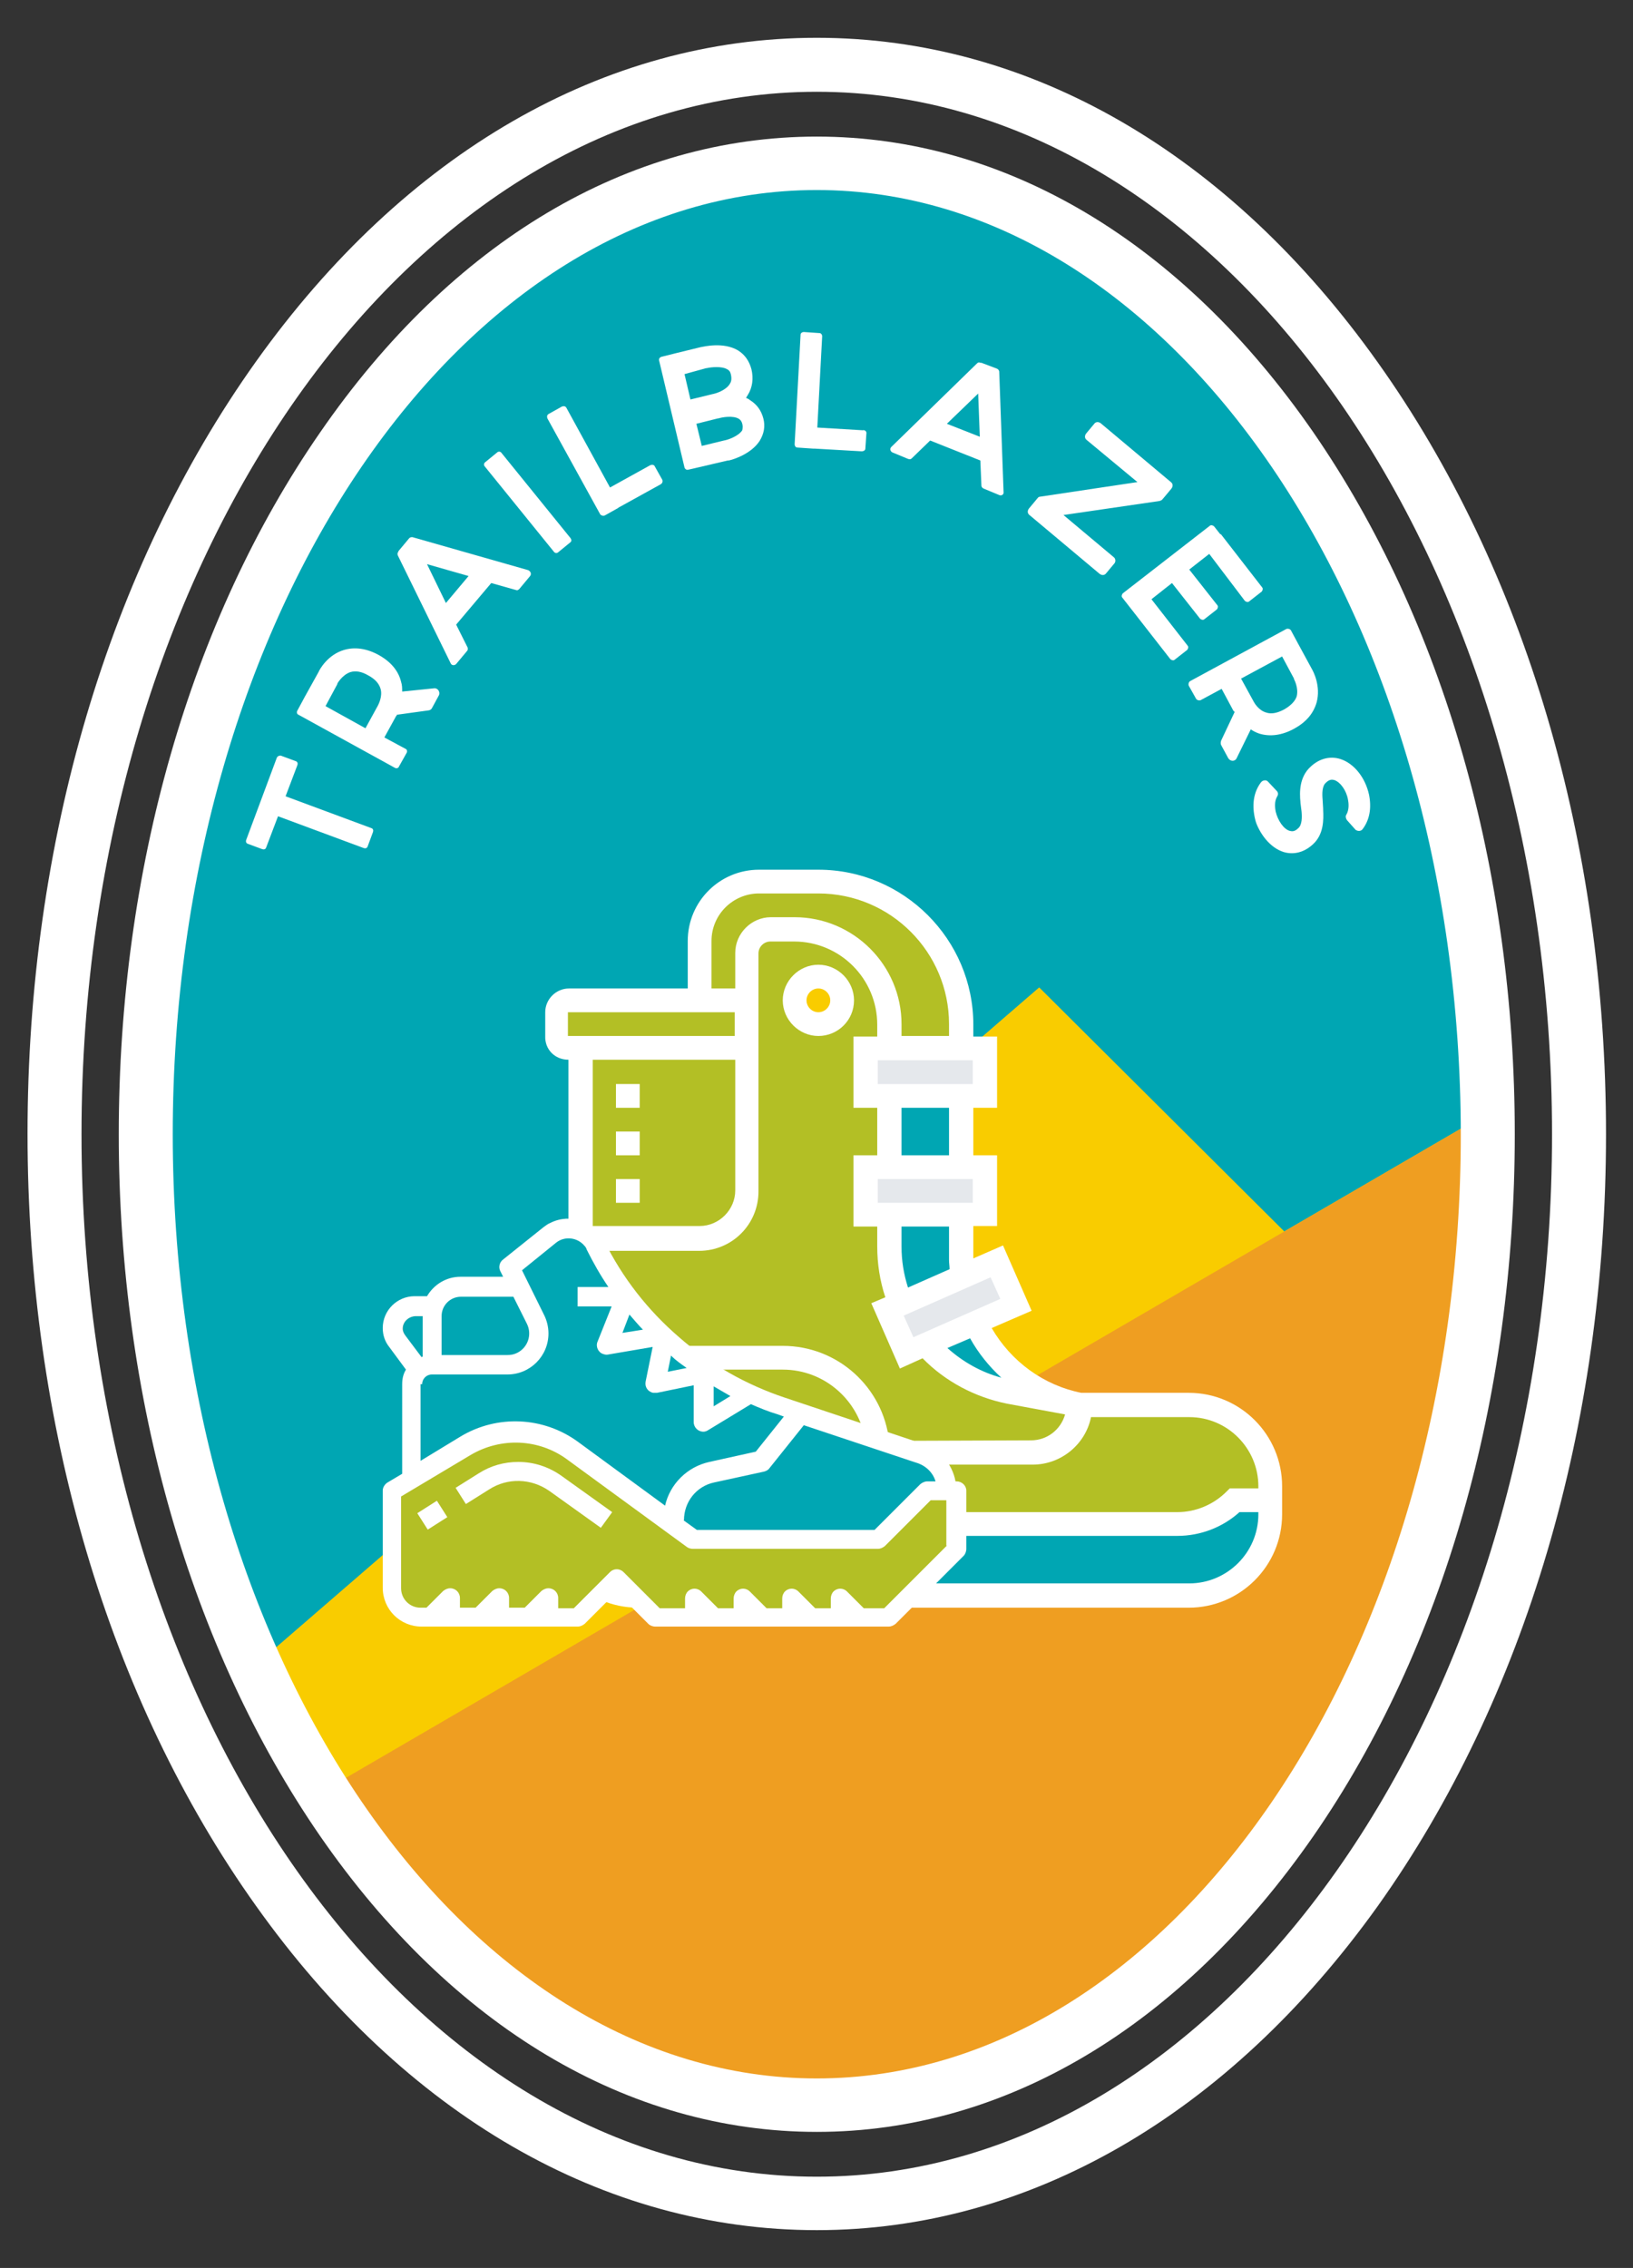
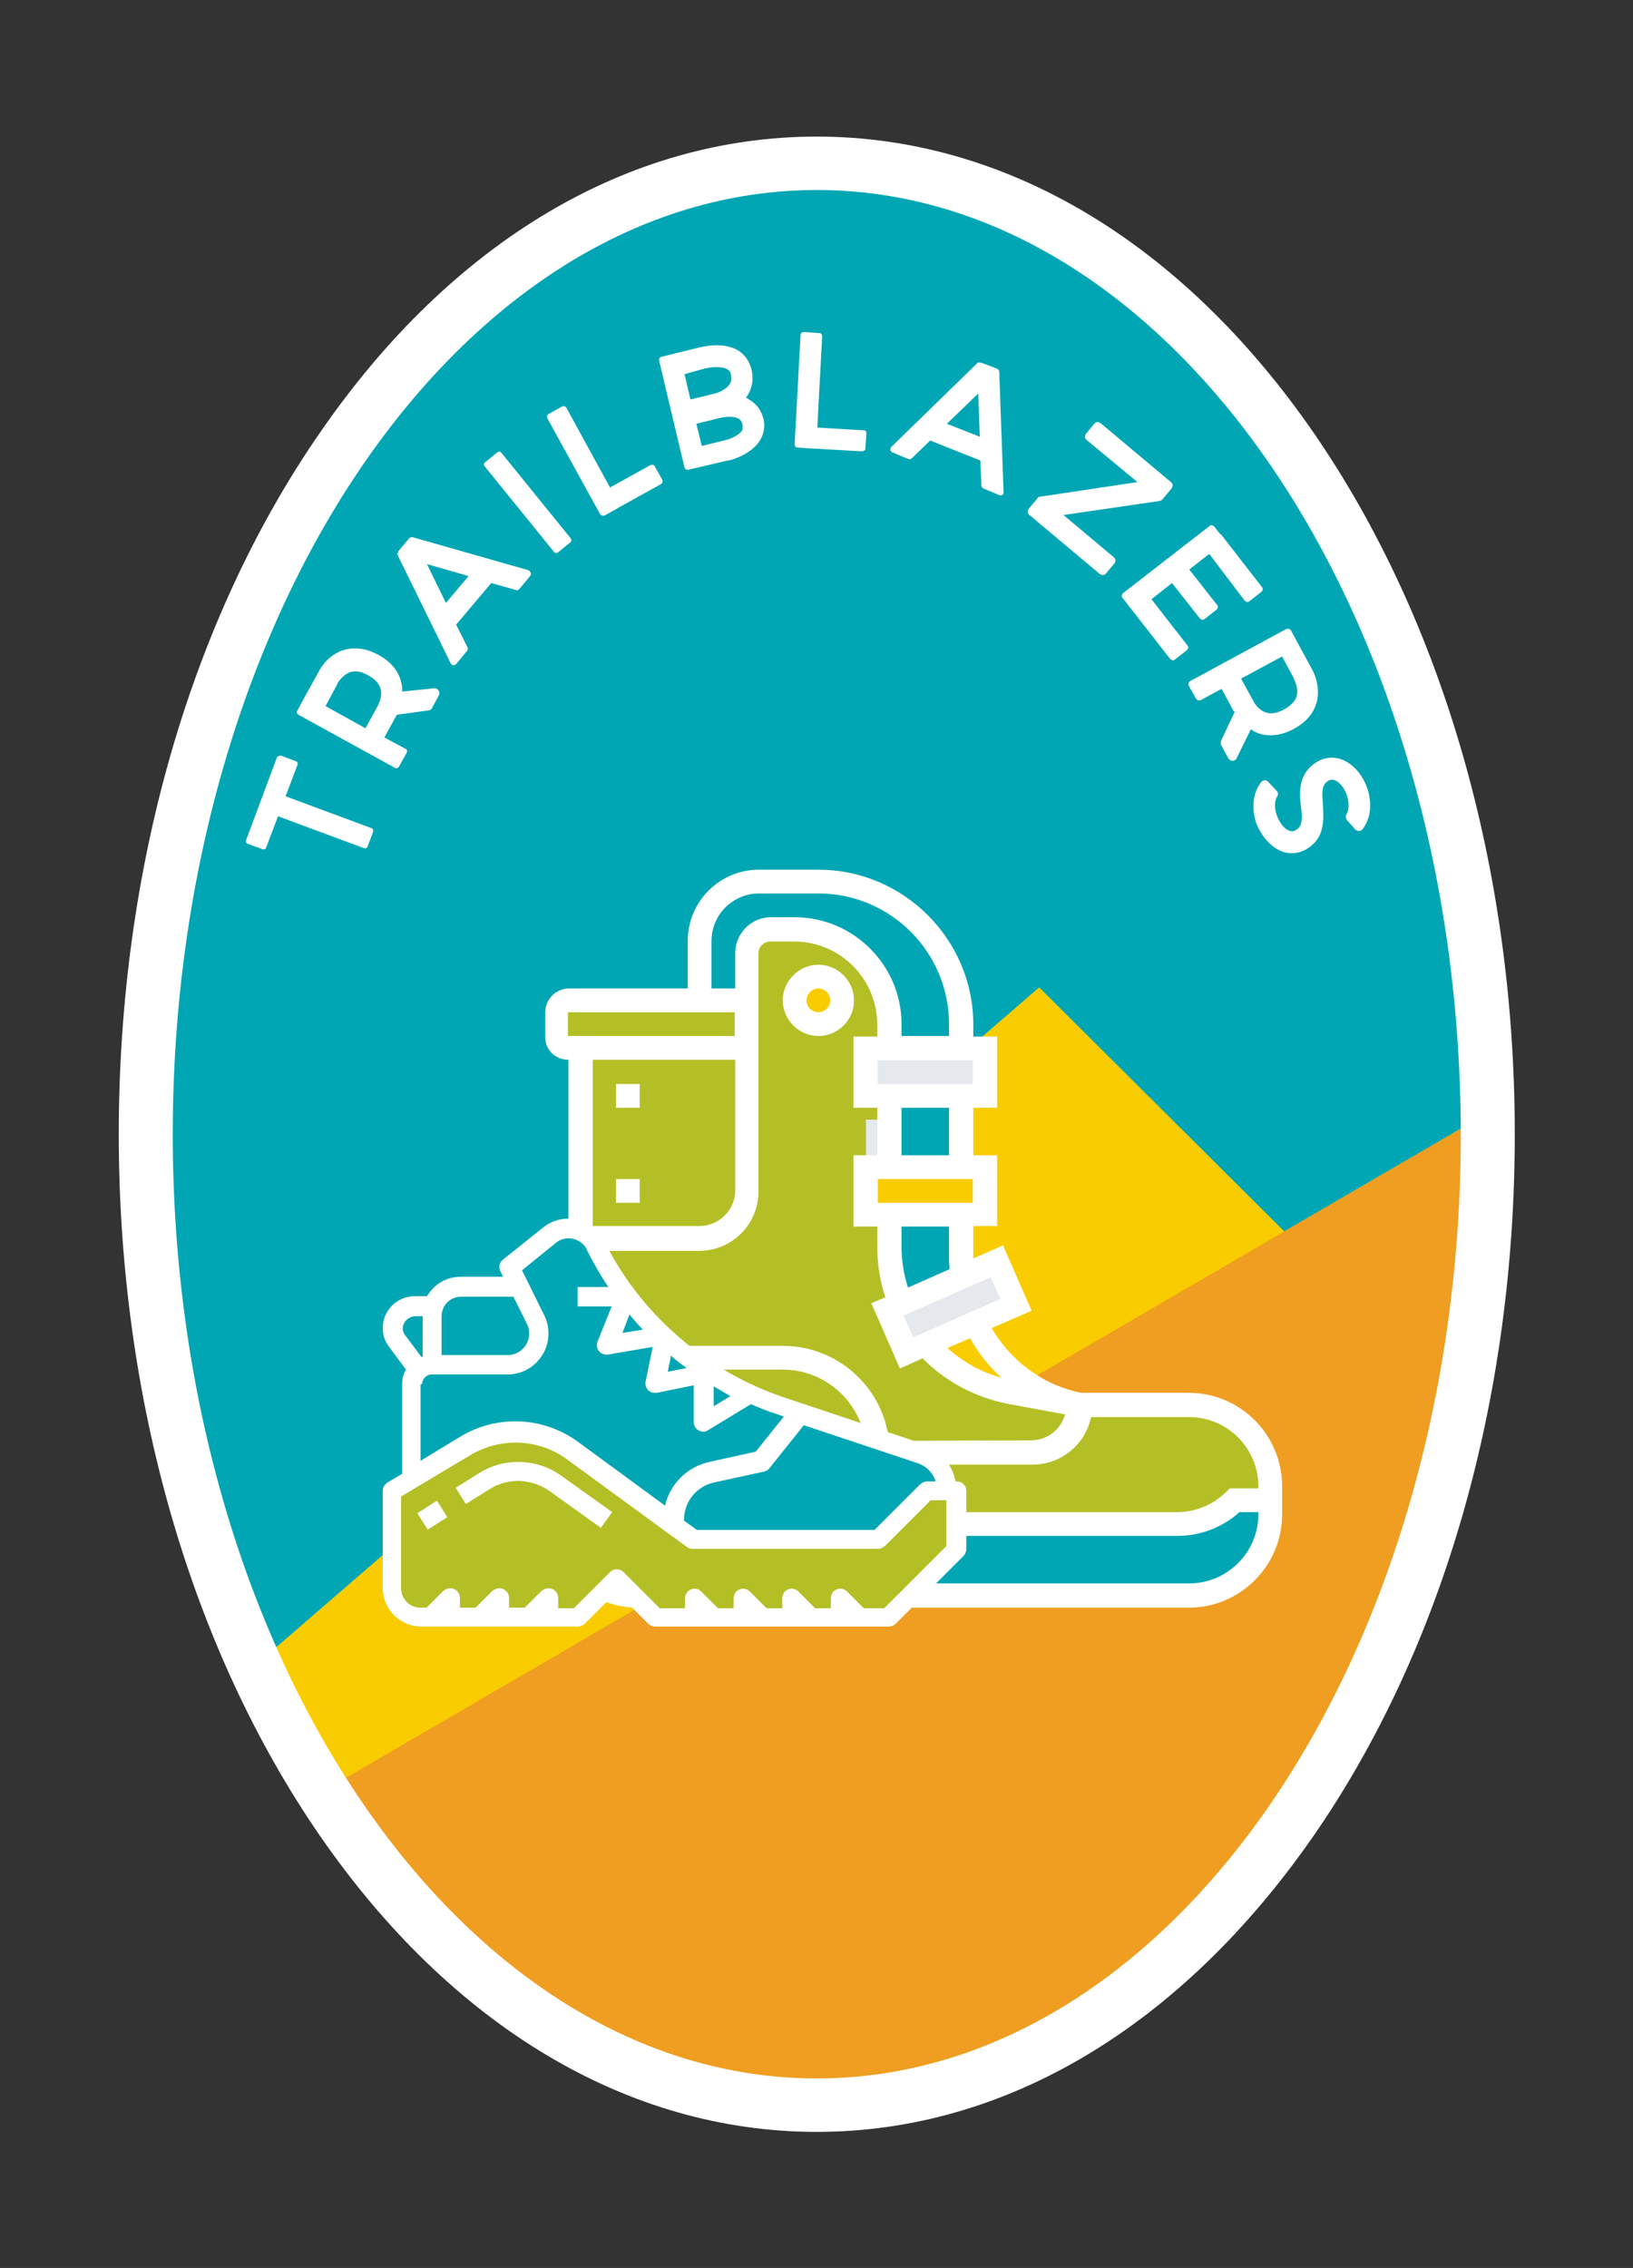
<svg xmlns="http://www.w3.org/2000/svg" xmlns:xlink="http://www.w3.org/1999/xlink" version="1.1" id="Layer_1" x="0px" y="0px" viewBox="0 0 302.5 420.1" style="enable-background:new 0 0 302.5 420.1;" xml:space="preserve">
  <rect x="0" y="0" width="302.5" height="420.1" fill="#333333" stroke="none" />
  <style type="text/css">
	.st0{fill:#FAA819;}
	.st1{fill:#FFFFFF;}
	.st2{fill:#131313;}
	.st3{fill:#FAA819;stroke:#FAA819;stroke-miterlimit:10;}
	.st4{fill:url(#);}
	.st5{fill:#111111;}
	.st6{fill:#4D4D4D;}
	.st7{fill:#EFEFEF;}
	.st8{fill:#F2F2F2;}
	.st9{clip-path:url(#SVGID_2_);}
	.st10{fill:#3FC0CB;}
	.st11{clip-path:url(#SVGID_4_);fill:#FAA819;}
	.st12{fill:#E9A325;}
	.st13{fill:#FFD400;}
	.st14{fill:#BEC531;}
	.st15{clip-path:url(#SVGID_8_);fill:#FAA819;}
	.st16{fill:#FFFEFD;}
	.st17{opacity:0.2;}
	.st18{fill:#DDDDDD;}
	.st19{fill:none;}
	.st20{clip-path:url(#SVGID_12_);fill:#FFD400;}
	.st21{clip-path:url(#SVGID_12_);fill:#FAA819;}
	.st22{clip-path:url(#SVGID_14_);fill:#FFD400;}
	.st23{clip-path:url(#SVGID_14_);fill:#FAA819;}
	.st24{clip-path:url(#SVGID_16_);fill:#FFD400;}
	.st25{clip-path:url(#SVGID_16_);fill:#FAA819;}
	.st26{fill:#1D1D1B;}
	.st27{fill:#221E29;}
	.st28{fill:#D8D8D8;}
	.st29{fill:#00A5B3;}
	.st30{clip-path:url(#SVGID_18_);}
	.st31{fill:#FACA00;}
	.st32{fill:#F19E1E;}
	.st33{fill:#B2BC23;}
	.st34{fill:#E5E8EC;}
	.st35{fill:#B0722C;}
	.st36{fill:#F4AD00;}
	.st37{fill:#FCFDFF;}
	.st38{fill:#303030;}
	.st39{fill:#4B5C6C;}
	.st40{fill:#3EC0CB;}
	.st41{fill:none;stroke:#FFFFFF;stroke-width:0.5;stroke-miterlimit:10;}
	.st42{fill:#FD9607;}
	.st43{clip-path:url(#SVGID_20_);}
	.st44{fill:url(#SVGID_21_);}
	.st45{fill:#F7F7F7;}
	.st46{fill:#A5A5A5;}
	.st47{fill:#F7A71C;}
	.st48{clip-path:url(#SVGID_23_);}
	.st49{fill:#F7A71C;stroke:#F7A71C;stroke-miterlimit:10;}
	.st50{fill:#00A6B3;}
	.st51{clip-path:url(#SVGID_25_);}
	.st52{fill:#F9CC00;}
	.st53{fill:#EF9E21;}
	.st54{fill:#B3BF25;}
	.st55{fill:#AF722D;}
</style>
  <g>
    <ellipse class="st50" cx="150.2" cy="210.1" rx="124.3" ry="179.9" />
    <g>
      <defs>
        <ellipse id="SVGID_24_" cx="151.3" cy="209" rx="123.2" ry="179.9" />
      </defs>
      <clipPath id="SVGID_2_">
        <use xlink:href="#SVGID_24_" style="overflow:visible;" />
      </clipPath>
      <g class="st9">
        <path class="st52" d="M237.9,228.1l-45.4-45.2L18,333.8l34.9,19.1l-46.5,10h279.1V200.4L237.9,228.1z" />
        <path class="st53" d="M6.4,362.9l279.1-162.5v162.5H6.4z" />
        <path class="st53" d="M60.3,357.1c0,0,43.6,27.2,87.5,28.6s88-28.6,88-28.6H60.3z" />
      </g>
    </g>
-     <path class="st1" d="M151.3,413.1c-39.4,0-76.3-21.3-103.9-60.1c-27.3-38.3-42.3-89-42.3-143s15-104.7,42.3-143   C75,28.3,111.9,7,151.3,7s76.3,21.3,103.9,60.1c27.3,38.3,42.3,89,42.3,143s-15,104.7-42.3,143   C227.5,391.8,190.6,413.1,151.3,413.1z M151.3,17C76.2,17,15.1,103.6,15.1,210.1c0,106.5,61.1,193.1,136.2,193.1   s136.2-86.6,136.2-193.1C287.5,103.6,226.4,17,151.3,17z" />
    <path class="st1" d="M151.3,394.9c-34.9,0-67.6-19.5-92-54.8c-24-34.8-37.3-81-37.3-130c0-49,13.2-95.2,37.3-130   c24.4-35.4,57.1-54.8,92-54.8s67.6,19.5,92,54.8c24,34.8,37.3,81,37.3,130c0,49-13.2,95.2-37.3,130   C218.8,375.4,186.2,394.9,151.3,394.9z M151.3,35.2C85.5,35.2,32,113.6,32,210.1c0,96.4,53.5,174.9,119.3,174.9   s119.3-78.4,119.3-174.9C270.5,113.6,217,35.2,151.3,35.2z" />
    <g>
      <g>
        <path class="st1" d="M52.1,140l2.7,1c0.3,0.1,0.4,0.4,0.3,0.7l-2.2,5.8l15.9,5.9c0.3,0.1,0.4,0.4,0.3,0.7l-1,2.7     c-0.1,0.3-0.4,0.4-0.7,0.3l-15.9-5.9l-2.2,5.8c-0.1,0.3-0.4,0.4-0.7,0.3l-2.7-1c-0.3-0.1-0.4-0.4-0.3-0.7l5.7-15.3     C51.5,140,51.9,139.9,52.1,140z" />
        <path class="st1" d="M80.4,127.5c0.7-0.1,1.2,0.7,0.9,1.3l-1.3,2.4c-0.1,0.2-0.4,0.4-0.7,0.4l-5.8,0.8c0,0,0,0.1,0,0.1     c0,0.1-0.1,0.1-0.1,0.1l-2.2,4l3.9,2.1c0.3,0.1,0.4,0.5,0.2,0.8l-1.4,2.5c-0.1,0.3-0.5,0.4-0.8,0.2l-17.8-9.8     c-0.3-0.1-0.4-0.5-0.2-0.8l0.7-1.3l0.7-1.3l2.5-4.5c0.2-0.5,1.7-3.2,4.7-4.1c2-0.6,4.2-0.3,6.4,0.9c2.2,1.2,3.7,2.9,4.2,5     c0.2,0.6,0.2,1.2,0.2,1.8L80.4,127.5z M67.7,134.9l2.3-4.2c0,0,0,0,0,0c0.1-0.2,0.9-1.7,0.5-3.1c-0.3-1-1-1.8-2.3-2.5     c-1.2-0.7-2.3-0.9-3.3-0.6c-1.5,0.5-2.4,2.1-2.4,2.1l0,0.1l-2.2,4.1L67.7,134.9z" />
        <path class="st1" d="M98.2,106.7l-2,2.4c-0.2,0.2-0.4,0.3-0.6,0.2L91,108l-6.5,7.7l2.1,4.2c0.1,0.2,0.1,0.5-0.1,0.7l-2,2.4     c-0.3,0.3-0.8,0.3-1-0.1l-9.8-20c-0.1-0.2-0.1-0.5,0.1-0.7l0,0l0-0.1c0,0,0,0,0,0l2-2.4l0,0c0.2-0.2,0.4-0.2,0.6-0.2l21.4,6.1     C98.3,105.8,98.5,106.3,98.2,106.7z M86.8,106.7l-7.7-2.2l3.5,7.2L86.8,106.7z" />
        <path class="st1" d="M105.6,100.5l-2.2,1.8c-0.2,0.2-0.6,0.2-0.8-0.1L89.8,86.4c-0.2-0.2-0.2-0.6,0.1-0.8l2.2-1.8     c0.2-0.2,0.6-0.2,0.8,0.1l12.8,15.8C105.9,100,105.9,100.3,105.6,100.5z" />
        <path class="st1" d="M121.3,86.4l1.4,2.5c0.1,0.3,0,0.6-0.3,0.8l-7.6,4.2c-0.1,0-0.1,0.1-0.2,0.1c0,0-0.1,0.1-0.1,0.1l-2.5,1.4     c-0.3,0.1-0.6,0-0.8-0.2l-9.8-17.8c-0.1-0.3-0.1-0.6,0.2-0.8l2.5-1.4c0.3-0.1,0.6-0.1,0.8,0.2l8.1,14.8l7.4-4.1     C120.8,86,121.2,86.1,121.3,86.4z" />
        <path class="st1" d="M138.9,74.1c1.3,0.8,2.1,1.9,2.5,3.4s0.1,2.9-0.7,4.2c-1.6,2.4-4.8,3.4-5.7,3.6c-0.1,0-0.1,0-0.2,0l-6.4,1.5     v0l-0.9,0.2c-0.3,0.1-0.6-0.1-0.7-0.4l-4.7-19.8c-0.1-0.3,0.1-0.6,0.4-0.7l2.8-0.7c0,0,0,0,0,0l4.5-1.1c0.6-0.1,4.2-1,6.9,0.6     c1.3,0.8,2.1,2,2.5,3.5c0.4,1.7,0.2,3.4-0.7,4.8c-0.1,0.2-0.2,0.3-0.3,0.5C138.4,73.8,138.7,73.9,138.9,74.1z M126.8,69.3     l1.1,4.7l4.1-1c0.6-0.1,2.5-0.7,3.2-1.9c0.2-0.3,0.4-0.8,0.2-1.7c-0.1-0.5-0.3-0.8-0.7-1c-1-0.6-3-0.4-3.8-0.2l-0.1,0L126.8,69.3     z M137.5,78.5c-0.1-0.4-0.3-0.7-0.6-0.9c-1.1-0.7-3.2-0.3-3.8-0.1l-0.1,0l-4,1l1,4.1l4.1-1c0.7-0.1,2.7-0.8,3.4-1.9     C137.6,79.2,137.6,78.9,137.5,78.5z" />
        <path class="st1" d="M160.5,80.2l-0.2,2.9c0,0.3-0.3,0.5-0.7,0.5l-8.7-0.5c-0.1,0-0.1,0-0.2,0c0,0-0.1,0-0.1,0l-2.9-0.2     c-0.3,0-0.5-0.3-0.5-0.6l1.1-20.3c0-0.3,0.3-0.5,0.6-0.5l2.9,0.2c0.3,0,0.5,0.3,0.5,0.6l-0.9,16.9l8.4,0.5     C160.2,79.6,160.5,79.9,160.5,80.2z" />
        <path class="st1" d="M185.1,91.7l-2.9-1.2c-0.2-0.1-0.4-0.3-0.4-0.5l-0.2-4.7l-9.3-3.7l-3.4,3.3c-0.2,0.2-0.4,0.2-0.7,0.1     l-2.9-1.2c-0.4-0.2-0.5-0.7-0.2-1l15.9-15.5c0.2-0.2,0.4-0.2,0.6-0.1l0,0l0.1,0c0,0,0,0,0.1,0l2.9,1.1l0,0     c0.2,0.1,0.4,0.3,0.4,0.6l0.8,22.2C186,91.6,185.5,91.9,185.1,91.7z M181.5,80.9l-0.3-8l-5.8,5.6L181.5,80.9z" />
        <path class="st1" d="M206.4,104.4l-1.5,1.8c-0.3,0.4-0.8,0.4-1.2,0.1l-13-10.9c-0.4-0.3-0.4-0.8-0.1-1.2l1.5-1.8     c0-0.1,0.1-0.1,0.1-0.1c0.1-0.2,0.3-0.3,0.5-0.3l18-2.7l-9.4-7.8c-0.4-0.3-0.4-0.8-0.1-1.2l1.5-1.8c0.3-0.4,0.8-0.4,1.2-0.1     l13,10.9c0.4,0.3,0.4,0.8,0.1,1.2l-1.5,1.8c0,0-0.1,0.1-0.1,0.1c-0.1,0.2-0.3,0.3-0.6,0.4L197,95.4l9.3,7.8     C206.7,103.5,206.7,104.1,206.4,104.4z" />
        <path class="st1" d="M224,102.6l-3.7,2.9l5.2,6.6c0.2,0.2,0.1,0.6-0.1,0.8l-2.3,1.8c-0.2,0.2-0.6,0.1-0.8-0.1l-5.2-6.6l-3.8,3     l6.7,8.6c0.2,0.2,0.1,0.6-0.1,0.8l-2.3,1.8c-0.2,0.2-0.6,0.1-0.8-0.1l-7.1-9.1c0,0,0,0,0,0l-1.8-2.3c-0.2-0.2-0.1-0.6,0.1-0.8     l16.1-12.5c0.2-0.2,0.6-0.1,0.8,0.1l1.1,1.4c0.1,0,0.1,0.1,0.2,0.1l7.6,9.8c0.2,0.2,0.1,0.6-0.1,0.8l-2.3,1.8     c-0.2,0.2-0.6,0.1-0.8-0.1L224,102.6z" />
        <path class="st1" d="M229.1,140.4c-0.3,0.7-1.2,0.7-1.6,0l-1.3-2.4c-0.1-0.2-0.1-0.5,0-0.8l2.5-5.3c0,0,0-0.1-0.1-0.1     c0-0.1-0.1-0.1-0.1-0.1l-2.2-4.1l-3.9,2.1c-0.3,0.1-0.6,0-0.8-0.2l-1.4-2.5c-0.1-0.3,0-0.6,0.2-0.8l17.9-9.7     c0.3-0.1,0.6,0,0.8,0.2l0.7,1.3l0.7,1.3l2.5,4.6c0.3,0.5,1.7,3.2,0.9,6.2c-0.6,2.1-2,3.7-4.2,4.9c-2.2,1.2-4.4,1.5-6.4,0.9     c-0.6-0.2-1.2-0.5-1.6-0.8L229.1,140.4z M229.9,125.7l2.3,4.2c0,0,0,0,0,0c0.1,0.2,0.9,1.7,2.4,2.1c0.9,0.3,2,0.1,3.3-0.6     c1.2-0.7,2-1.5,2.3-2.4c0.4-1.6-0.5-3.2-0.5-3.2l0-0.1l-2.2-4.1L229.9,125.7z" />
        <path class="st1" d="M247.2,144.5c-0.4-0.1-0.9-0.2-1.6,0.5c-0.7,0.6-0.7,2-0.6,3.1l0.1,1.7c0,0,0,0,0,0c0,0,0,0.1,0,0.1l0,0.1h0     c0.1,1.9,0.1,4.6-1.9,6.4c-1.6,1.5-3.6,2-5.5,1.4c-2.1-0.7-3.9-2.7-4.9-5.1c-0.2-0.5-0.3-0.9-0.4-1.4c-0.5-2.5-0.1-4.7,1.2-6.4     c0.3-0.4,1-0.5,1.3-0.1l1.6,1.7c0.3,0.3,0.3,0.7,0.1,1c-0.6,1-0.4,2.2-0.3,2.8c0.4,1.7,1.5,3.3,2.6,3.6c0.4,0.1,0.9,0.2,1.6-0.5     c0.7-0.6,0.7-2,0.6-3.1l-0.2-1.6l0,0c0,0,0,0,0-0.1c-0.2-1.9-0.2-4.7,1.9-6.6c1.6-1.5,3.6-2,5.5-1.4c2.5,0.8,4.6,3.4,5.3,6.6     c0.5,2.5,0.1,4.7-1.2,6.4c-0.3,0.4-0.9,0.4-1.3,0.1l-1.6-1.8c-0.2-0.3-0.3-0.7-0.1-1c0.6-1,0.4-2.3,0.3-2.8     C249.4,146.4,248.3,144.9,247.2,144.5z" />
      </g>
    </g>
    <g>
      <g>
        <g>
          <g>
            <path class="st54" d="M138.3,220.6c0,4.9-3.9,8.8-8.8,8.8h-22v-35.3h30.9V220.6z" />
          </g>
          <g>
            <path class="st54" d="M105.3,185.3h24.2h8.8v8.8h-30.9h-2.2c-1.2,0-2.2-1-2.2-2.2v-4.4C103.1,186.3,104.1,185.3,105.3,185.3z" />
          </g>
          <g>
            <path class="st54" d="M164.8,203v13.2h-4.4v8.8h4.4v5.9c0,3.7,0.7,7.3,2.1,10.6l-2.5,1.1l3.5,8.1l3.6-1.6       c3.9,4.5,9.3,7.6,15.5,8.8l12.9,2.4c0,2.4-1,4.6-2.6,6.2c-1.6,1.6-3.8,2.6-6.2,2.6h-28.7c0-9.7-7.9-17.6-17.6-17.6h-37.5v-22       h22c4.9,0,8.8-3.9,8.8-8.8v-26.5v-8.8v-8.8c0-2.4,2-4.4,4.4-4.4h4.4c9.7,0,17.6,7.9,17.6,17.6v4.4h-4.4v8.8H164.8z" />
          </g>
          <g>
            <path class="st54" d="M107.5,251.5h37.5c9.7,0,17.6,7.9,17.6,17.6h-2.2c-4.9,0-8.8,3.9-8.8,8.8v4.4h-24.2l-4.4-4.4h-11h-8.8       v-8.8C103.1,269.1,107.5,262.5,107.5,251.5z" />
          </g>
          <g>
            <path class="st54" d="M160.4,269.1h2.2h28.7c2.4,0,4.6-1,6.2-2.6c1.6-1.6,2.6-3.8,2.6-6.2h20.2c8.3,0,15.1,6.7,15.1,15.1v2.6       h-6.6c-2.8,2.8-6.7,4.4-10.6,4.4h-66.5v-4.4C151.6,273,155.5,269.1,160.4,269.1z" />
          </g>
          <g>
            <path class="st50" d="M111.9,277.9h11l4.4,4.4h24.2h66.5c4,0,7.8-1.6,10.6-4.4h6.6v2.6c0,8.3-6.7,15.1-15.1,15.1h-66.5l-11-4.4       h-2.2l-4.4,4.4h-18c-8.3,0-15.1-6.7-15.1-15.1v-2.6H111.9z" />
          </g>
          <g>
            <circle class="st52" cx="122.9" cy="264.7" r="4.4" />
          </g>
          <g>
            <circle class="st52" cx="151.6" cy="185.3" r="4.4" />
          </g>
          <g>
-             <path class="st54" d="M129.5,174.3c0-6.1,4.9-11,11-11h11c14.6,0,26.5,11.8,26.5,26.5v4.4h-13.2v-4.4c0-9.7-7.9-17.6-17.6-17.6       h-4.4c-2.4,0-4.4,2-4.4,4.4v8.8h-8.8v-2.2V174.3z" />
-           </g>
+             </g>
          <g>
            <path class="st50" d="M178,216.2h-13.2V203H178V216.2z" />
          </g>
          <g>
            <path class="st50" d="M178,225v8.4c0,1.1,0.1,2.1,0.2,3.1l-11.3,5c-1.4-3.3-2.1-6.8-2.1-10.6V225H178z" />
          </g>
          <g>
-             <path class="st50" d="M180.6,245.1c3.6,7.7,10.7,13.5,19.4,15.2l-12.9-2.4c-6.2-1.2-11.6-4.4-15.5-8.8L180.6,245.1z" />
-           </g>
+             </g>
          <g>
            <path class="st34" d="M164.8,194.1H178h4.4v8.8H178h-13.2h-4.4v-8.8H164.8z" />
          </g>
          <g>
-             <path class="st34" d="M164.8,216.2H178h4.4v8.8H178h-13.2h-4.4v-8.8H164.8z" />
+             <path class="st34" d="M164.8,216.2H178h4.4H178h-13.2h-4.4v-8.8H164.8z" />
          </g>
          <g>
            <path class="st34" d="M166.9,241.5l11.3-5l6.4-2.8l3.5,8.1l-7.5,3.3l-9,4l-3.6,1.6l-3.5-8.1L166.9,241.5z" />
          </g>
        </g>
        <g>
          <path class="st1" d="M105.3,196.3v55.1c0,10.2-4,16.4-4,16.4l-0.4,0.6v7.3v4.4v0.4c0,9.5,7.7,17.3,17.3,17.3H137l4.4-4.4h0.9      l11,4.4h66.9c9.5,0,17.3-7.7,17.3-17.3v-5.2c0-9.5-7.7-17.3-17.3-17.3h-19.9c-7-1.4-13-5.8-16.6-12l7.4-3.2l-5.3-12.1l-5.5,2.4      v-6h4.4V214h-4.4v-8.8h4.4v-13.2h-4.4v-2.2c0-15.8-12.9-28.7-28.7-28.7h-11c-7.3,0-13.2,5.9-13.2,13.2v8.8h-22      c-2.4,0-4.4,2-4.4,4.4v4.4C100.9,194.4,102.8,196.3,105.3,196.3z M136.1,187.5v4.4h-30.9v-4.4H136.1z M164.7,266.9      c-1.1-9.9-9.5-17.6-19.7-17.6h-35.3v-17.6h19.8c6.1,0,11-4.9,11-11v-44.1c0-1.2,1-2.2,2.2-2.2h4.4c8.5,0,15.4,6.9,15.4,15.4v2.2      h-4.4v13.2h4.4v8.8h-4.4v13.2h4.4v3.7c0,3.2,0.5,6.4,1.5,9.4l-2.6,1.1l5.3,12.1l4.2-1.9c4.2,4.3,9.7,7.2,15.6,8.4l10.8,2      c-0.8,2.8-3.3,4.8-6.3,4.8L164.7,266.9L164.7,266.9z M175.8,191.9H167v-2.2c0-10.9-8.9-19.8-19.8-19.8h-4.4      c-3.6,0-6.6,3-6.6,6.6v6.6h-4.4v-8.8c0-4.9,4-8.8,8.8-8.8h11c13.4,0,24.2,10.9,24.2,24.2V191.9z M180.2,200.8h-17.6v-4.4h17.6      L180.2,200.8z M175.8,214H167v-8.8h8.8V214z M180.2,222.8h-17.6v-4.4h17.6L180.2,222.8z M175.8,233.4c0,0.6,0.1,1.1,0.1,1.7      l-7.7,3.4c-0.8-2.5-1.2-5-1.2-7.6v-3.7h8.8V233.4L175.8,233.4z M185.3,240.6l-16.1,7.1l-1.8-4l16.1-7.1L185.3,240.6z       M185.5,255.2c-3.7-1-7.1-2.9-10-5.5l4.2-1.8C181.2,250.6,183.2,253.1,185.5,255.2z M233.1,275.7h-5.3l-0.6,0.6      c-2.4,2.4-5.7,3.8-9.1,3.8h-64.3v-2.2c0-3.6,3-6.6,6.6-6.6h30.9c5.3,0,9.8-3.8,10.8-8.8h18.2c7.1,0,12.8,5.8,12.8,12.8V275.7z       M105.3,280.1h6.6H122l4.4,4.4h91.7c4.3,0,8.4-1.6,11.5-4.4h3.5v0.4c0,7.1-5.8,12.8-12.8,12.8h-66.1l-11-4.4h-3.5l-4.4,4.4      h-17.1c-7.1,0-12.8-5.8-12.8-12.8V280.1z M105.3,275.7v-6c1-1.8,3.9-7.5,4.3-16h35.4c7.8,0,14.2,5.8,15.3,13.2      c-6,0.1-10.8,5-10.8,11v2.2h-21.1l-4.4-4.4h-11.9H105.3z M109.7,196.3h26.5v24.2c0,3.6-3,6.6-6.6,6.6h-19.8V196.3z" />
          <path class="st1" d="M158.2,185.3c0-3.6-3-6.6-6.6-6.6s-6.6,3-6.6,6.6c0,3.6,3,6.6,6.6,6.6S158.2,189,158.2,185.3z M153.8,185.3      c0,1.2-1,2.2-2.2,2.2s-2.2-1-2.2-2.2s1-2.2,2.2-2.2S153.8,184.1,153.8,185.3z" />
-           <path class="st1" d="M116.3,264.7c0,3.6,3,6.6,6.6,6.6c3.6,0,6.6-3,6.6-6.6s-3-6.6-6.6-6.6C119.3,258.1,116.3,261,116.3,264.7z       M120.7,264.7c0-1.2,1-2.2,2.2-2.2s2.2,1,2.2,2.2s-1,2.2-2.2,2.2S120.7,265.9,120.7,264.7z" />
          <path class="st1" d="M118.5,222.8h-4.4v-4.4h4.4V222.8z" />
-           <path class="st1" d="M118.5,214h-4.4v-4.4h4.4V214z" />
          <path class="st1" d="M118.5,205.2h-4.4v-4.4h4.4V205.2z" />
        </g>
      </g>
      <g>
        <path class="st55" d="M76.8,255.7l-4.6-6.1c-1.9-2.6-1.4-6.3,1.2-8.2c1-0.8,2.2-1.2,3.5-1.2h8.6v3.6h-8.6c-1.2,0-2.3,1-2.3,2.3     c0,0.5,0.2,1,0.5,1.4l4.6,6.1L76.8,255.7z" />
        <path class="st50" d="M103.4,238.4h-18c-3,0-5.4,2.4-5.4,5.4v12.6h23.4V238.4z" />
        <path class="st50" d="M76.4,256.4c0-2,1.6-3.6,3.6-3.6h14c3.2,0,5.8-2.6,5.8-5.8v0l0,0c0-0.9-0.2-1.8-0.6-2.6l-4.8-9.6l7.5-6     c1-0.8,2.2-1.2,3.5-1.2l0,0c2.1,0,4,1.2,5,3.1l0,0c7.1,14.2,19.5,24.9,34.5,30l25.4,8.5c3.1,1,5.1,3.9,5.1,7.1v3.6l-12.6,9h-36     l-23.8-17.4c-2.1-1.5-4.7-2.4-7.3-2.4l0,0c-2.1,0-4.1,0.5-6,1.5L76.4,278V256.4z" />
        <path class="st54" d="M177.2,276.2V287l-12.6,12.6h-43.2l-7.2-7.2l-7.2,7.2H78.2c-3,0-5.4-2.4-5.4-5.4v-18l13.8-8.3     c6.2-3.7,14-3.3,19.8,0.9l22.3,16.3h34.2l9-9H177.2z" />
        <path class="st1" d="M177.2,274.4h-0.2c-0.6-3.3-3-6-6.2-7l-25.4-8.5c-7.2-2.4-13.9-6.2-19.6-11.2c-5.8-5-10.5-11-13.9-17.9     c-1.8-3.6-6.3-5.1-9.9-3.3c-0.5,0.2-0.9,0.5-1.3,0.8l-7.5,6c-0.7,0.5-0.9,1.5-0.5,2.2l0.5,1h-7.9c-2.6,0-4.9,1.4-6.2,3.6h-2.3     c-3.2,0-5.9,2.6-5.9,5.9c0,1.3,0.4,2.5,1.2,3.5l3.1,4.2c-0.5,0.8-0.7,1.7-0.7,2.7V273l-2.7,1.6c-0.5,0.3-0.9,0.9-0.9,1.5v18     c0,4,3.2,7.2,7.2,7.2H107c0.5,0,0.9-0.2,1.3-0.5l5.9-5.9l5.9,5.9c0.3,0.3,0.8,0.5,1.3,0.5h43.2c0.5,0,0.9-0.2,1.3-0.5l12.6-12.6     c0.3-0.3,0.5-0.8,0.5-1.3v-10.8C179,275.2,178.2,274.4,177.2,274.4C177.2,274.4,177.2,274.4,177.2,274.4z M173.3,274.4h-1.5     c-0.5,0-0.9,0.2-1.3,0.5l-8.5,8.5h-32.9l-2.5-1.8h0.1c0-3.4,2.3-6.3,5.6-7l9.2-2c0.4-0.1,0.8-0.3,1-0.6l6.4-8l20.7,6.9     C171.4,271.4,172.8,272.7,173.3,274.4z M132.2,256.8c1,0.6,2.1,1.2,3.1,1.8l-3.1,1.9V256.8z M127.2,253.4l-3.5,0.7l0.6-3     C125.2,252,126.2,252.7,127.2,253.4z M116.6,243.5c0.8,0.9,1.6,1.9,2.5,2.8l-3.8,0.6L116.6,243.5z M85.4,240.2h9.7l2.5,5     c1,2,0.2,4.4-1.8,5.4c-0.6,0.3-1.2,0.4-1.8,0.4H81.8v-7.2C81.8,241.8,83.4,240.2,85.4,240.2z M74.6,246.1c0-1.2,1-2.2,2.3-2.3     h1.4v7.5c-0.1,0-0.1,0-0.2,0.1l-3-4C74.8,247,74.6,246.6,74.6,246.1z M78.2,256.4c0-1,0.8-1.8,1.8-1.8h14c4.2,0,7.6-3.4,7.6-7.6     c0-1.2-0.3-2.4-0.8-3.4l-4.1-8.3l6.3-5.1c1.6-1.3,4-1,5.3,0.6c0.2,0.2,0.3,0.4,0.4,0.7c1.2,2.4,2.5,4.7,4,6.9H107v3.6h6.3     l-2.6,6.5c-0.4,0.9,0.1,2,1,2.3c0.3,0.1,0.6,0.2,1,0.1l8.2-1.4l-1.3,6.4c-0.2,1,0.4,1.9,1.4,2.1c0.2,0,0.5,0,0.7,0l6.8-1.4v6.8     c0,1,0.8,1.8,1.8,1.8c0.3,0,0.6-0.1,0.9-0.3l7.9-4.8c1.6,0.7,3.3,1.4,5,1.9l1.1,0.4l-5.2,6.5l-8.6,1.9c-4.1,0.9-7.3,4.1-8.2,8.1     l-16.1-11.8c-6.4-4.7-15-5.1-21.8-1l-7.4,4.5V256.4z M175.4,286.3l-11.6,11.6H160l-3.1-3.1c-0.7-0.7-1.8-0.7-2.5,0     c-0.3,0.3-0.5,0.8-0.5,1.3v1.8H151l-3.1-3.1c-0.7-0.7-1.8-0.7-2.5,0c-0.3,0.3-0.5,0.8-0.5,1.3v1.8H142l-3.1-3.1     c-0.7-0.7-1.8-0.7-2.5,0c-0.3,0.3-0.5,0.8-0.5,1.3v1.8H133l-3.1-3.1c-0.7-0.7-1.8-0.7-2.5,0c-0.3,0.3-0.5,0.8-0.5,1.3v1.8h-4.7     l-6.7-6.7c-0.7-0.7-1.8-0.7-2.5,0l-6.7,6.7h-2.9V296c0-1-0.8-1.8-1.8-1.8c-0.5,0-0.9,0.2-1.3,0.5l-3.1,3.1h-2.9V296     c0-1-0.8-1.8-1.8-1.8c-0.5,0-0.9,0.2-1.3,0.5l-3.1,3.1h-2.9V296c0-1-0.8-1.8-1.8-1.8c-0.5,0-0.9,0.2-1.3,0.5l-3.1,3.1h-1.1     c-2,0-3.6-1.6-3.6-3.6v-17l12.9-7.7c5.6-3.3,12.6-3,17.8,0.8l22.3,16.3c0.3,0.2,0.7,0.3,1.1,0.3h34.2c0.5,0,0.9-0.2,1.3-0.5     l8.5-8.5h2.9V286.3z" />
        <path class="st1" d="M96,270.8c-2.6,0-5.1,0.7-7.3,2.1l-4.3,2.7l1.9,3l4.3-2.7c3.4-2.2,7.8-2.1,11.2,0.3l9.5,6.8l2.1-2.9     l-9.5-6.8C101.6,271.7,98.9,270.8,96,270.8z" />
        <rect x="77.9" y="278.8" transform="matrix(0.844 -0.537 0.537 0.844 -138.161 86.824)" class="st1" width="4.3" height="3.6" />
      </g>
    </g>
  </g>
</svg>